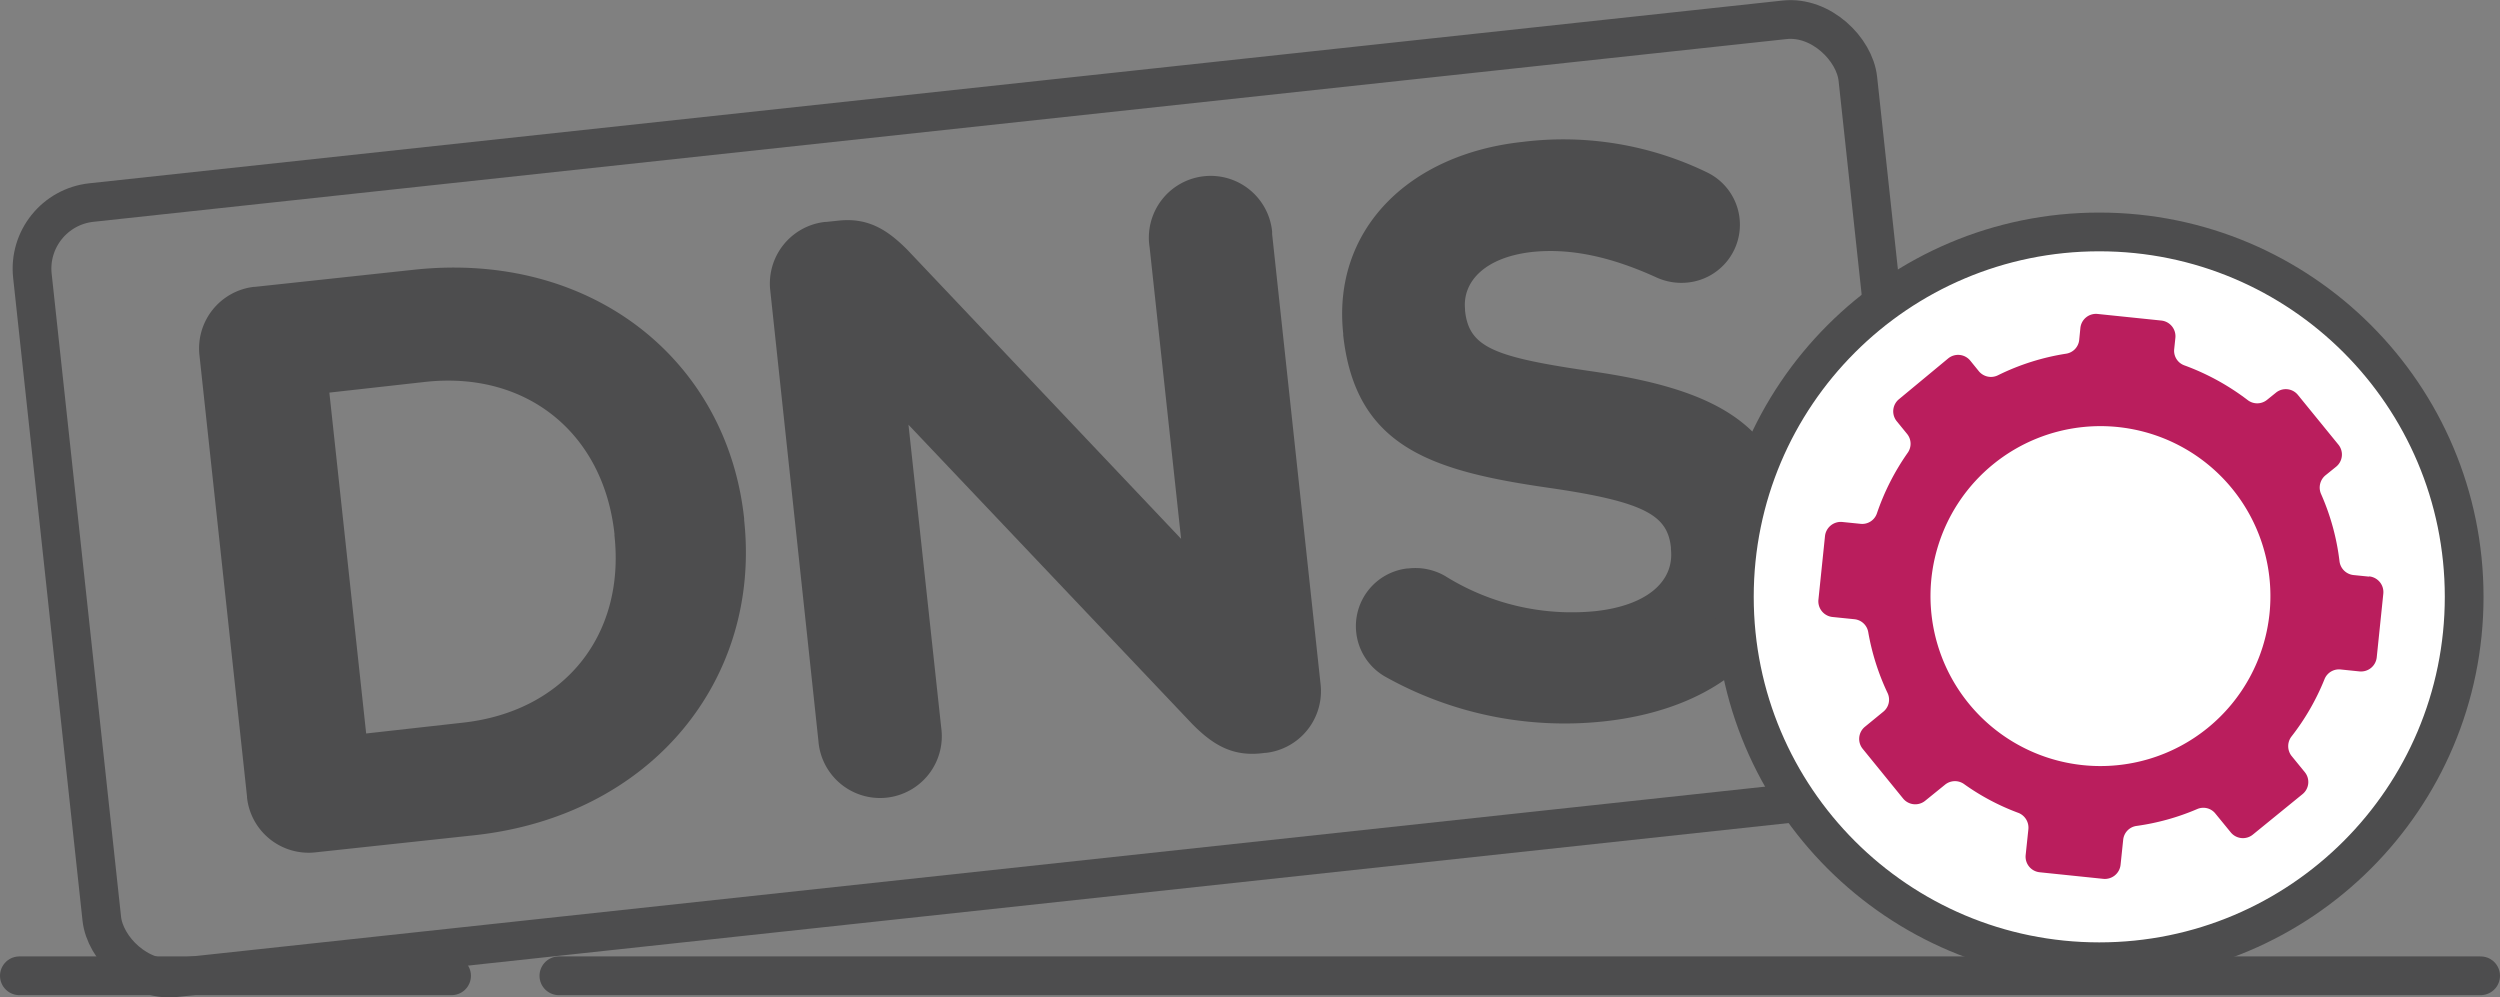
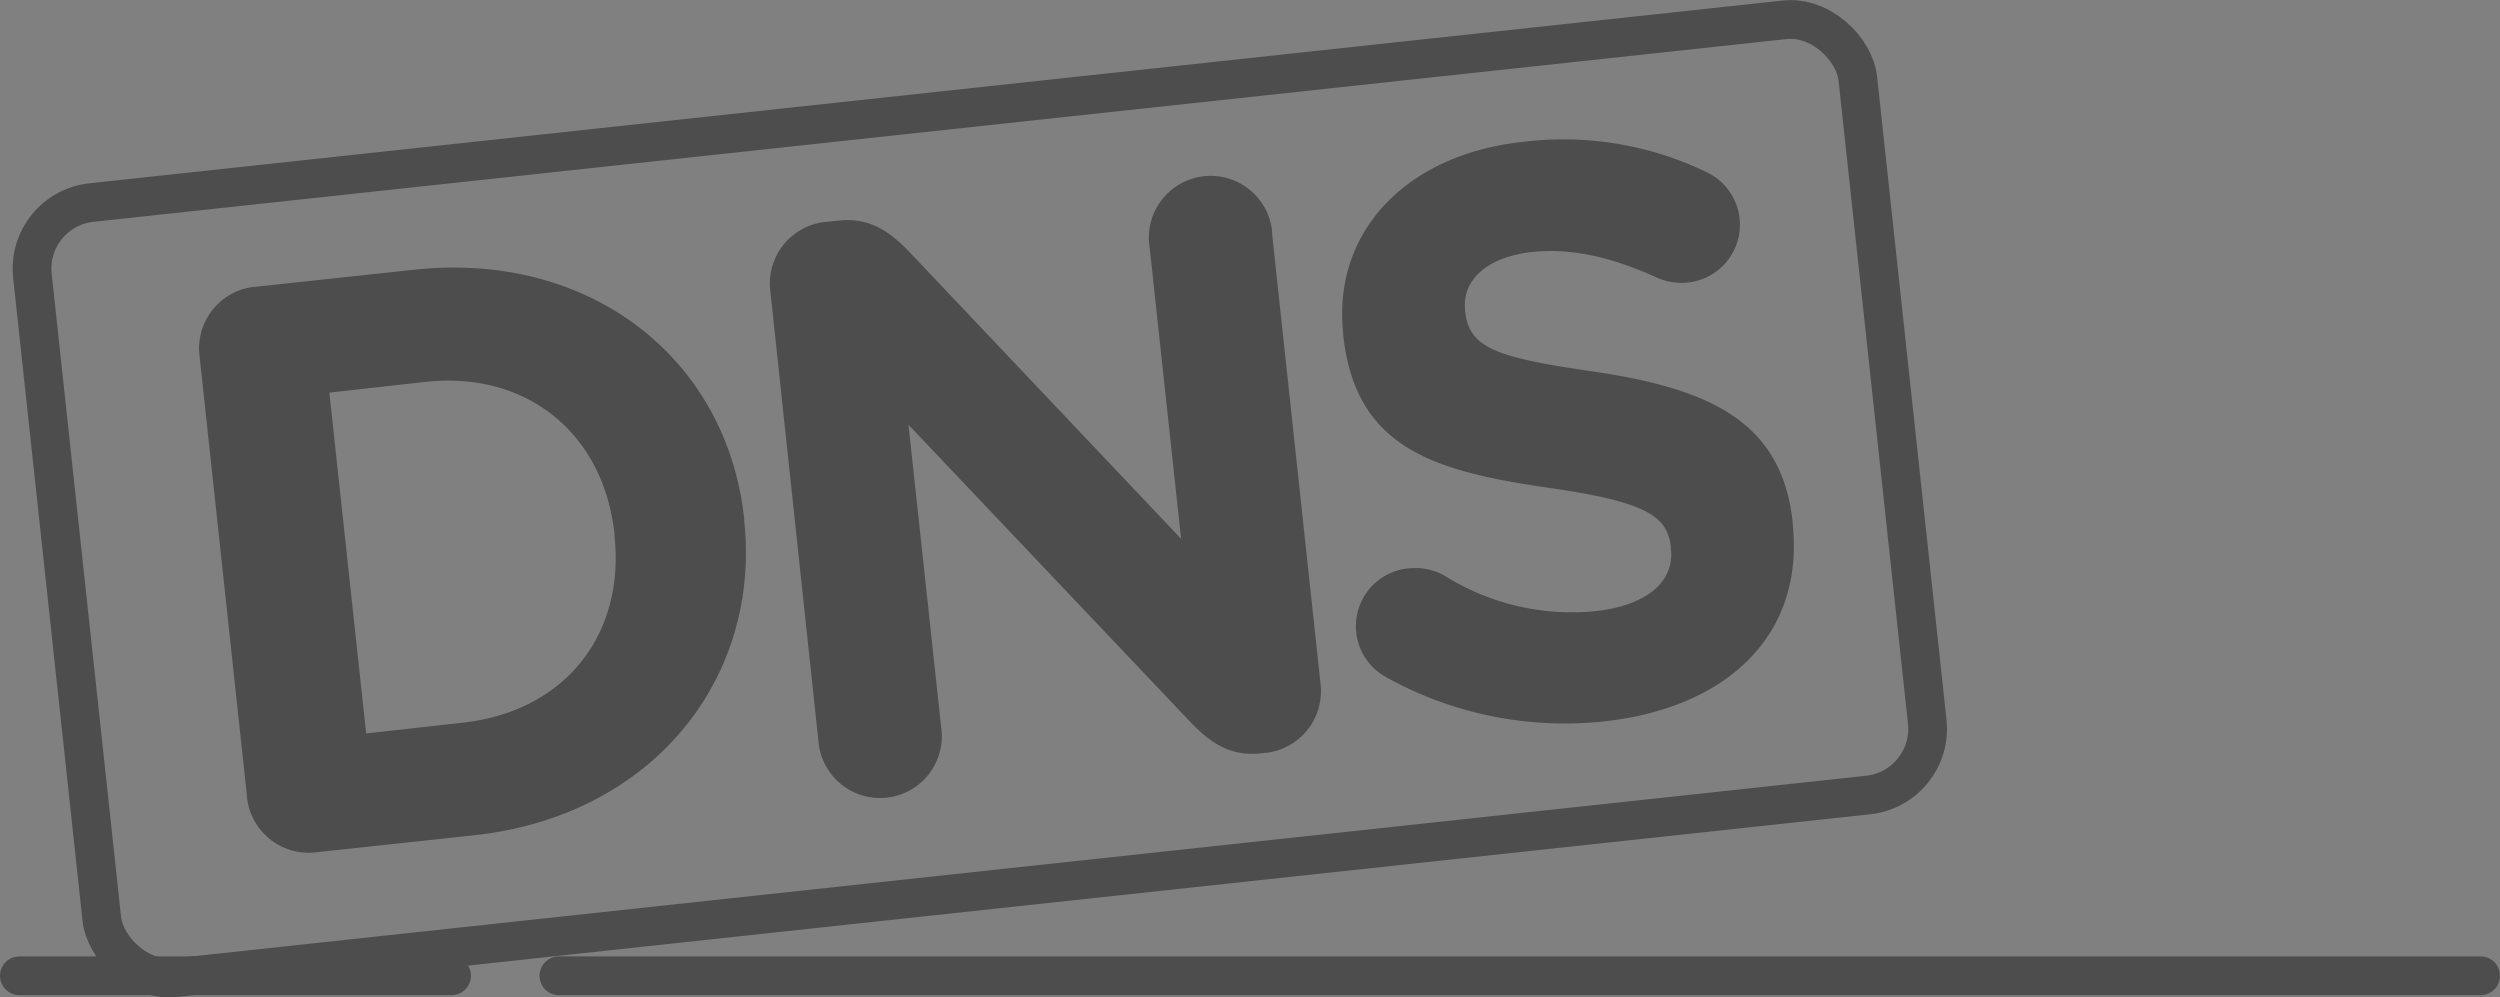
<svg xmlns="http://www.w3.org/2000/svg" id="Layer_1" data-name="Layer 1" viewBox="0 0 258.15 103">
  <rect x="0" y="0" width="258.15" height="103" fill="#808080" stroke="none" />
  <defs>
    <style>.cls-1{fill:#4d4d4e;}.cls-2,.cls-3{fill:none;}.cls-2,.cls-3,.cls-4{stroke:#4d4d4e;}.cls-2{stroke-linecap:round;}.cls-2,.cls-4{stroke-miterlimit:10;stroke-width:4px;}.cls-3{stroke-miterlimit:10;stroke-width:4px;}.cls-4{fill:#fff;}.cls-5{fill:#ba1e5d;}</style>
  </defs>
  <title>dns-adm</title>
  <g id="Group_554" data-name="Group 554">
    <g id="Group_554-2" data-name="Group 554-2">
      <path id="Path_1113" data-name="Path 1113" class="cls-1" d="M189.51,406.18a6.4,6.4,0,0,1,5.63-7.1l.1,0,16.35-1.76c18.35-2,32.39,9.25,34.16,25.68l0,.16c1.77,16.44-9.53,30.57-27.88,32.55l-16.35,1.76a6.4,6.4,0,0,1-7.1-5.63.34.34,0,0,1,0-.1Zm27.13,37.91c10.51-1.13,16.84-9,15.72-19.33l0-.17c-1.12-10.34-9-16.83-19.5-15.7L202.92,410l3.8,35.2Z" transform="translate(-168.91 -369.46)" />
      <path id="Path_1114" data-name="Path 1114" class="cls-1" d="M248.45,399.48a6.4,6.4,0,0,1,5.62-7.1l.11,0,1.33-.14c3.09-.33,5.08,1,7.08,3l28.28,29.86L287.62,395a6.38,6.38,0,1,1,12.65-1.63l0,.26,5,46.46a6.41,6.41,0,0,1-5.63,7.11h-.1l-.41.05c-3.09.33-5.09-1-7.08-3l-29.33-30.93,3.38,31.28a6.38,6.38,0,1,1-12.68,1.37h0Z" transform="translate(-168.91 -369.46)" />
      <path id="Path_1115" data-name="Path 1115" class="cls-1" d="M311.89,439.3a6,6,0,0,1-2.94-4.58,6,6,0,0,1,5.26-6.56h.11a6.14,6.14,0,0,1,3.8.77,24.7,24.7,0,0,0,15.5,3.64c5.25-.56,8.2-3,7.83-6.41l0-.17c-.35-3.25-2.53-4.7-12.56-6.15-12.09-1.74-20-4.17-21.28-15.76l0-.17c-1.14-10.59,6.61-18.52,18.54-19.8a34,34,0,0,1,19.07,3.17,6,6,0,0,1-2,11.35,6.23,6.23,0,0,1-3.35-.56c-4.52-2.05-8.68-3-12.68-2.6-4.93.53-7.27,3.06-7,5.9l0,.16c.41,3.84,3,4.82,13.42,6.32,12.18,1.81,19.31,5.34,20.41,15.52l0,.16c1.25,11.6-6.89,19.06-19.49,20.42A37.91,37.91,0,0,1,311.89,439.3Z" transform="translate(-168.91 -369.46)" />
    </g>
    <line id="Line_293" data-name="Line 293" class="cls-2" x1="57.71" y1="100.76" x2="256.15" y2="100.76" />
    <line id="Line_294" data-name="Line 294" class="cls-2" x1="46.63" y1="100.76" x2="2" y2="100.76" />
    <rect id="Rectangle_618" data-name="Rectangle 618" class="cls-3" x="175.29" y="380.7" width="189.59" height="80.51" rx="6.87" transform="translate(-212.52 -338.04) rotate(-6.16)" />
-     <circle id="Ellipse_191" data-name="Ellipse 191" class="cls-4" cx="216.77" cy="61.63" r="37.68" />
-     <path id="Path_759" data-name="Path 759" class="cls-5" d="M413.51,429l-1.58-.16a1.63,1.63,0,0,1-1.44-1.4,24.2,24.2,0,0,0-1.92-7,1.64,1.64,0,0,1,.47-1.9l1.09-.88a1.62,1.62,0,0,0,.24-2.29h0l-4.17-5.12a1.61,1.61,0,0,0-2.28-.24h0l-.93.75a1.61,1.61,0,0,1-2,0,24.84,24.84,0,0,0-6.57-3.59,1.6,1.6,0,0,1-1-1.68l.12-1.15a1.63,1.63,0,0,0-1.45-1.78h0l-6.57-.68a1.62,1.62,0,0,0-1.79,1.45h0l-.12,1.22a1.6,1.6,0,0,1-1.34,1.43,24.25,24.25,0,0,0-7.05,2.23,1.62,1.62,0,0,1-2-.45l-.86-1.06a1.62,1.62,0,0,0-2.28-.23h0L365,410.68a1.62,1.62,0,0,0-.23,2.28h0l1.06,1.3a1.61,1.61,0,0,1,.08,1.94,24.72,24.72,0,0,0-3.19,6.27,1.6,1.6,0,0,1-1.69,1.08l-1.88-.19a1.64,1.64,0,0,0-1.79,1.45h0l-.68,6.58a1.63,1.63,0,0,0,1.45,1.78h0l2.26.23a1.61,1.61,0,0,1,1.43,1.31,24.49,24.49,0,0,0,2,6.31,1.6,1.6,0,0,1-.45,1.94l-1.88,1.54a1.62,1.62,0,0,0-.24,2.28h0l4.17,5.13a1.62,1.62,0,0,0,2.28.24h0l2.05-1.66a1.62,1.62,0,0,1,1.95-.08,23.92,23.92,0,0,0,5.66,3,1.64,1.64,0,0,1,1,1.68l-.28,2.66a1.62,1.62,0,0,0,1.45,1.78h0l6.57.68a1.63,1.63,0,0,0,1.78-1.45h0l.27-2.58a1.6,1.6,0,0,1,1.35-1.43A24.36,24.36,0,0,0,395.8,453a1.59,1.59,0,0,1,1.88.48l1.57,1.92a1.62,1.62,0,0,0,2.29.24l5.12-4.17a1.61,1.61,0,0,0,.24-2.28h0l-1.37-1.68a1.64,1.64,0,0,1,0-2,24.43,24.43,0,0,0,3.41-5.92,1.61,1.61,0,0,1,1.67-1l1.94.2a1.63,1.63,0,0,0,1.78-1.44h0l.68-6.58a1.63,1.63,0,0,0-1.44-1.79ZM384,448.47a17.55,17.55,0,1,1,19.26-15.65A17.55,17.55,0,0,1,384,448.47Z" transform="translate(-168.91 -369.46)" />
  </g>
</svg>